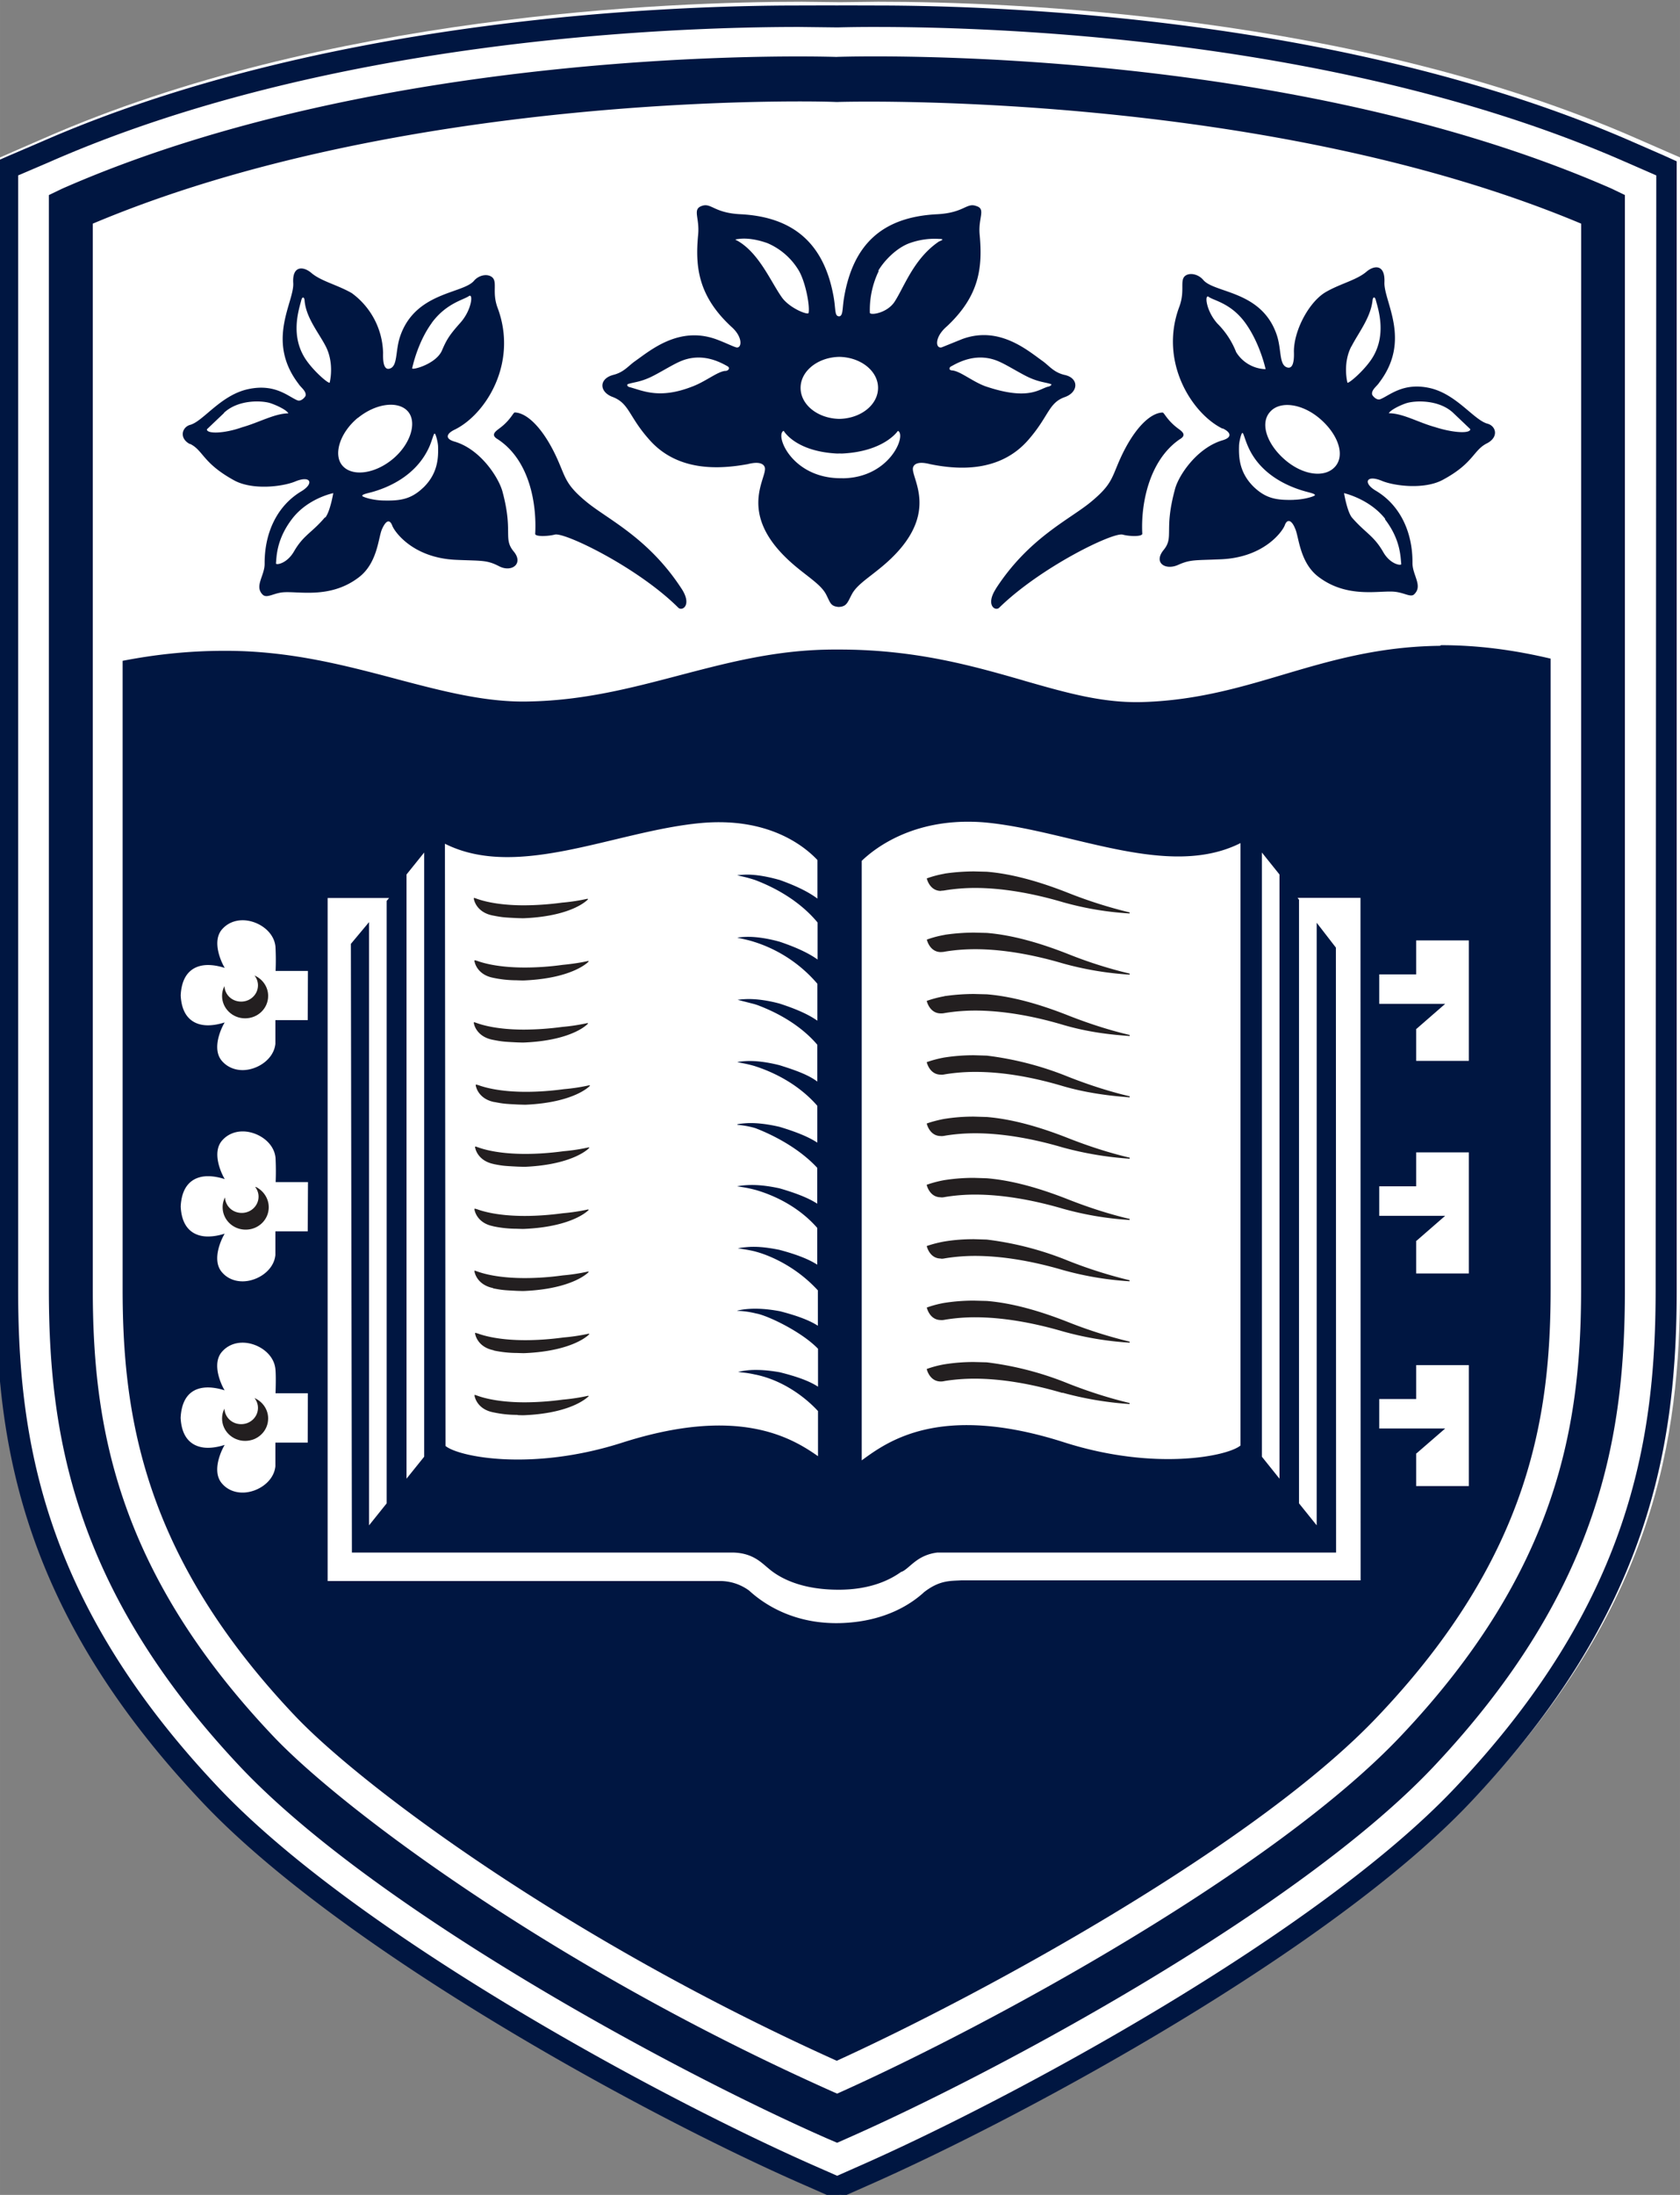
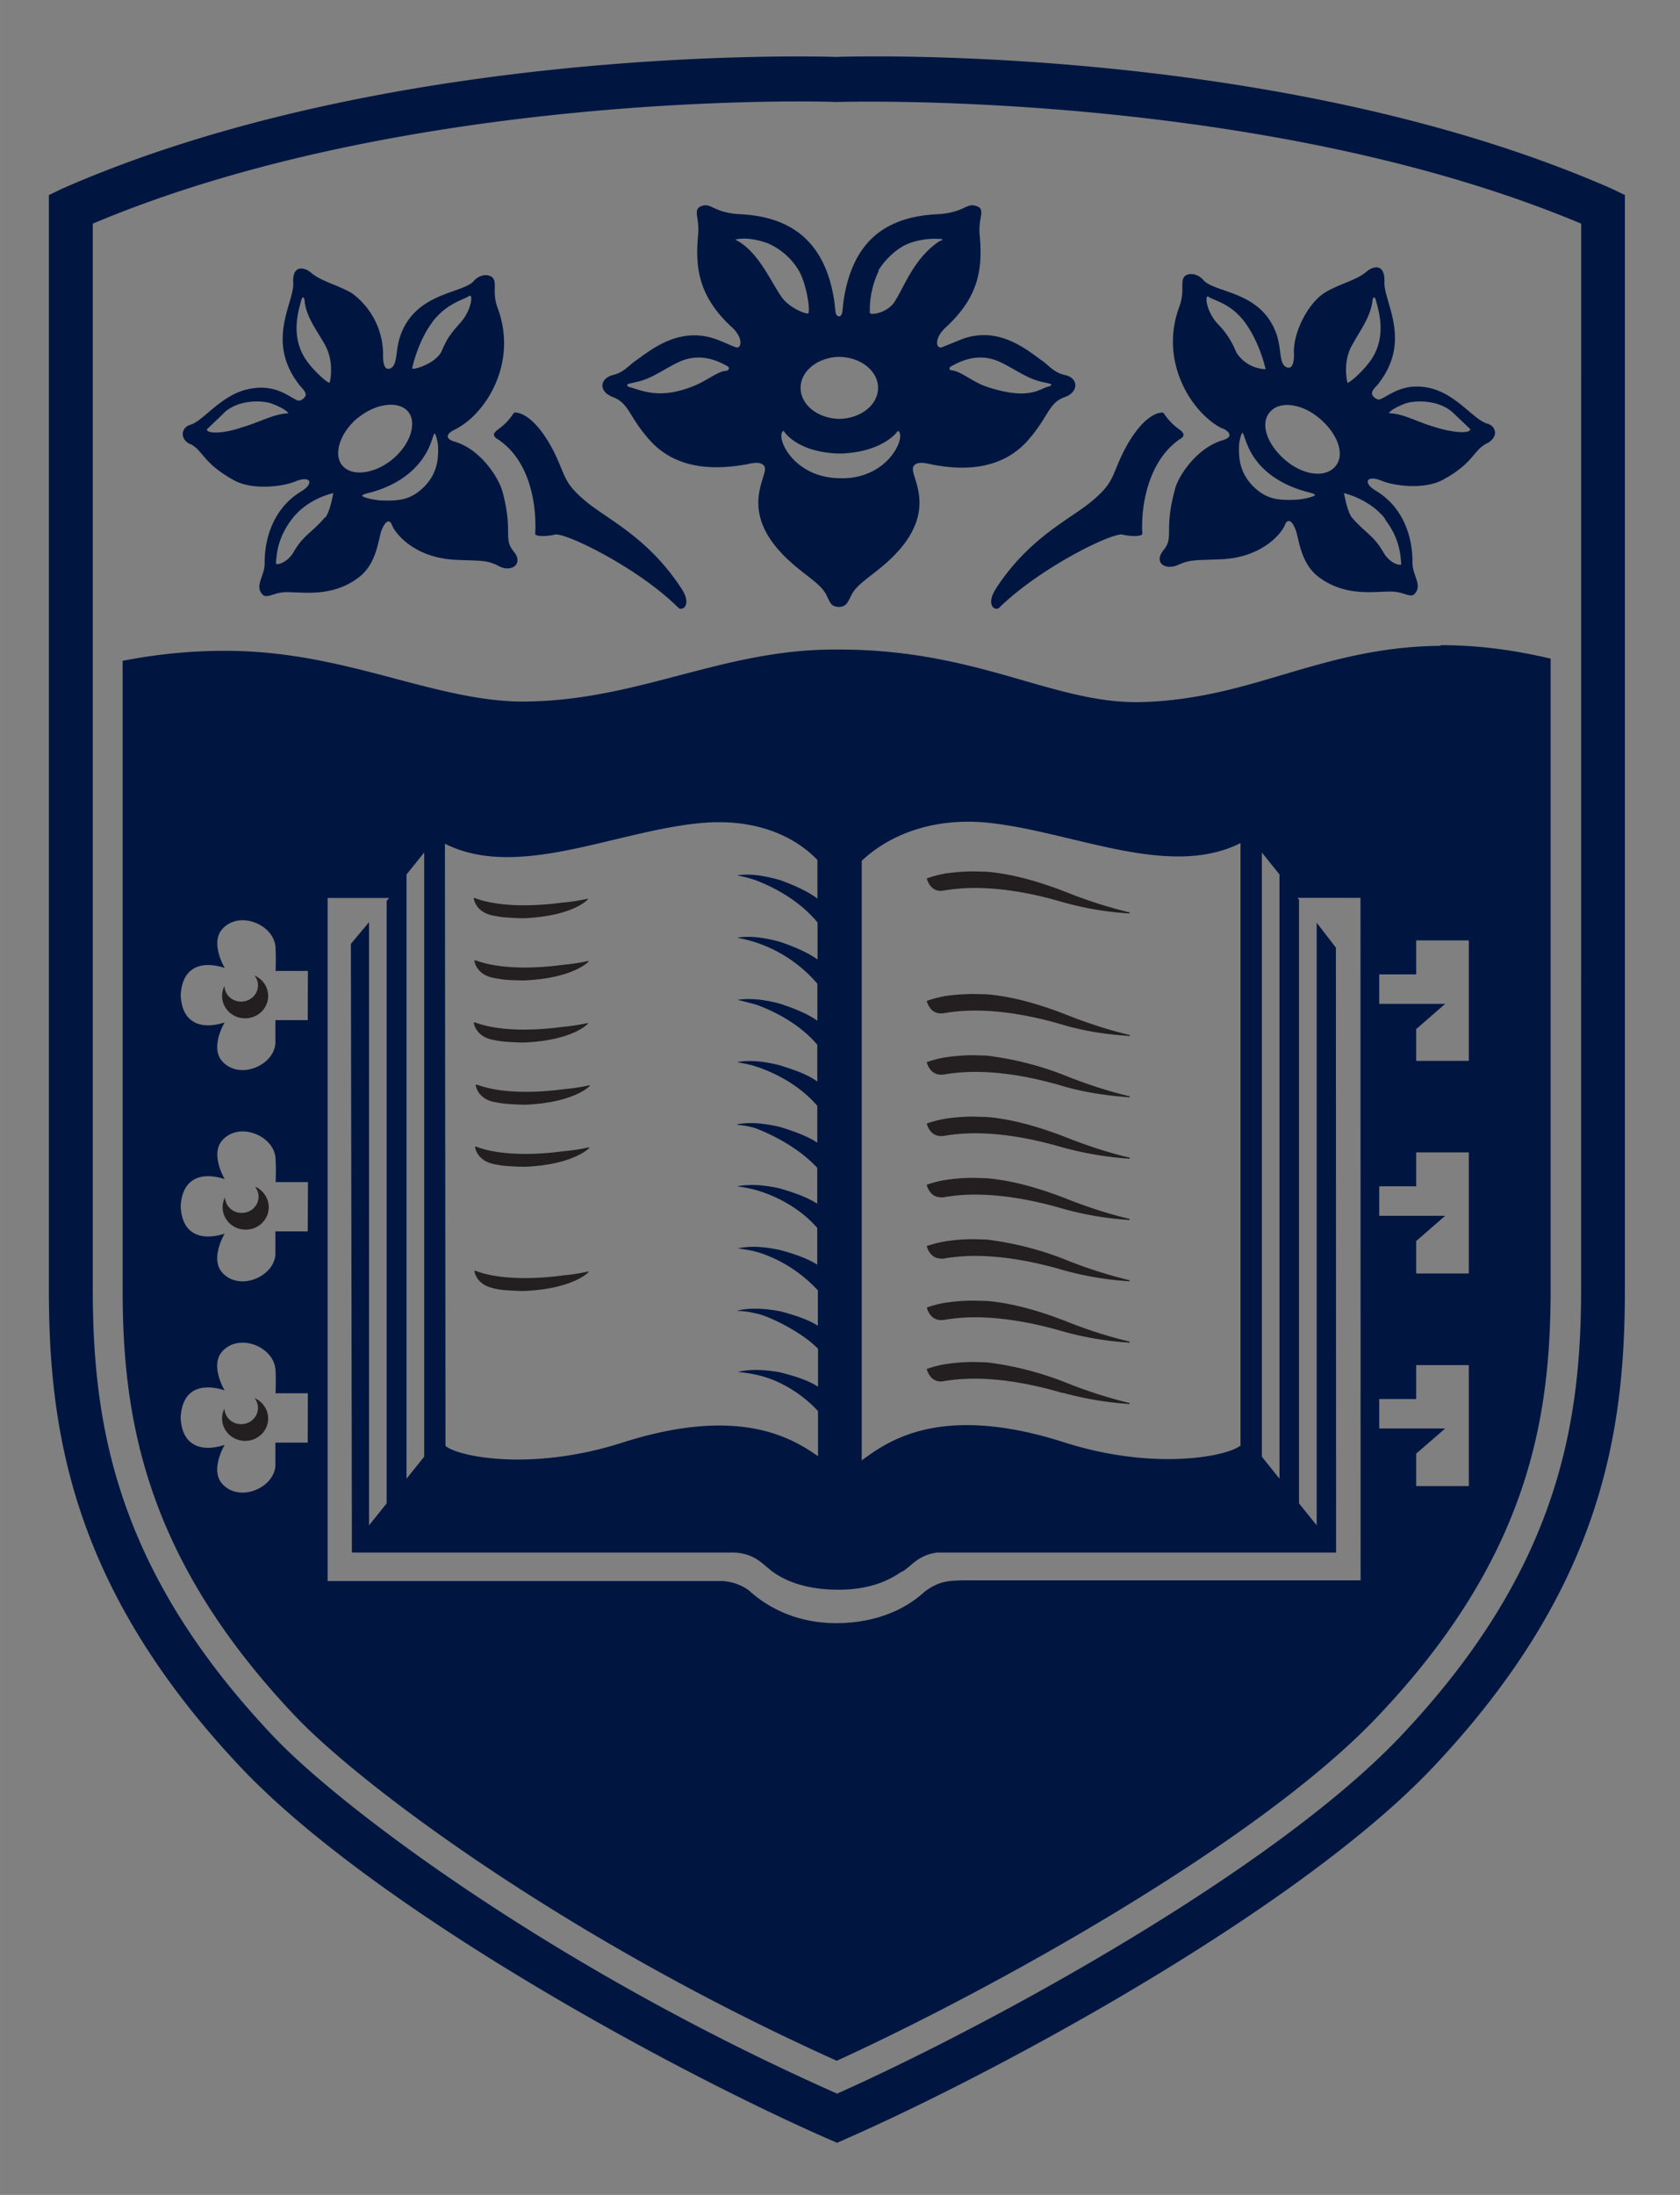
<svg xmlns="http://www.w3.org/2000/svg" width="72" height="94" viewBox="0 0 19.05 24.871">
  <rect x="0" y="0" width="19.05" height="24.871" fill="#808080" stroke="none" />
-   <path d="M18.904 1.72l-.355-.155C15.364.17 11.482.02 9.96.02l-.436.005L9.09.02C7.568.02 3.687.17.502 1.565l-.356.155L0 1.784v12.778c0 1.738.284 3.645 2.346 5.82 1.585 1.67 5.04 3.55 6.846 4.34l.337.15.098-.043.238-.106c1.806-.794 5.26-2.674 6.84-4.34 2.062-2.175 2.346-4.083 2.346-5.82V1.784z" fill="#fff" />
  <g transform="matrix(.726 0 0 .726 138.179 -156.276)">
    <g fill="#001641">
      <path d="M-186.832 221.7c.23-.216.607-.192.73-.15s.26.115.276.158c-.213.001-.458.143-.722.217-.28.1-.553.106-.55.032l.268-.255m1.208-1.765c.013-.052.046-.05.05.01.022.27.224.506.332.718.137.27.06.563.06.563-.013.023-.23-.158-.362-.345-.267-.38-.116-.8-.08-.948m.37 3.393c-.2.24-.337.277-.485.534-.113.196-.285.217-.282.187.01-.102.006-.374.253-.696s.642-.4.642-.4-.05.297-.128.385m.514-1.56c.283-.23.632-.27.78-.1s.04.516-.242.747-.63.272-.78.1-.04-.517.24-.748m1.153-1.48c.226-.308.498-.36.582-.42.07-.048.045.217-.135.418s-.217.27-.292.444c-.1.2-.448.295-.46.267 0 0 .08-.4.306-.708m-.134 2.57c-.196.188-.37.205-.62.2-.18-.004-.323-.056-.33-.07-.01-.023.06-.038.145-.06.236-.065.7-.245.906-.72.047-.115.063-.2.08-.194s.05.137.052.2c.004.162.005.416-.233.645m-3.648-.688c.216.1.196.3.7.575.285.153.752.097.95.015.242-.1.3.03.096.153-.388.232-.577.66-.574 1.13.001.188-.163.35-.032.482.062.062.158-.014.3-.033.237-.03.745.114 1.203-.236.292-.222.304-.616.36-.747.073-.167.13-.147.163-.058s.317.502.994.532c.4.018.48-.001.674.1s.386-.038.23-.228c-.173-.207-.006-.302-.178-.94-.06-.217-.343-.66-.75-.778-.147-.043-.13-.12 0-.184.486-.234.997-1.04.675-1.902-.096-.255.01-.416-.097-.487-.077-.05-.204-.02-.275.067-.177.2-.914.173-1.15.862-.08.232-.033.475-.17.507-.096.022-.1-.145-.097-.25a1.19 1.19 0 0 0-.489-.93c-.23-.132-.48-.185-.634-.317-.12-.102-.3-.118-.28.165.013.298-.43.9.084 1.57.03.05.126.114.108.185-.004.015-.066.095-.128.07-.142-.057-.347-.267-.773-.173s-.697.5-.9.556c-.13.035-.18.212 0 .303m4.808-.075c.5.332.605 1.02.58 1.473-.002.047.197.04.307.012.153-.04 1.3.515 1.93 1.143.064.056.214-.046.05-.297-.516-.794-1.152-1.082-1.484-1.355s-.324-.374-.458-.672c-.208-.462-.465-.72-.664-.725-.025-.001-.065.12-.242.25-.073.054-.134.106-.02.17m11.1-2.224c.084.06.357.1.582.42s.307.708.307.708a.56.56 0 0 1-.46-.266 1.29 1.29 0 0 0-.292-.445c-.18-.2-.205-.466-.136-.418m.954 1.8c.15-.18.498-.14.78.1s.4.566.242.748-.498.14-.78-.1-.4-.567-.242-.748m1.8 1.674c.247.322.24.594.253.696.003.03-.17.01-.282-.187-.148-.257-.275-.294-.485-.534-.077-.088-.127-.385-.127-.385s.396.088.642.4m-.527-2.688c.108-.212.3-.448.33-.718.005-.06.037-.064.05-.012.037.14.188.57-.08.948-.132.186-.35.367-.362.345 0 0-.078-.293.06-.563m-.9 2.393c-.25.005-.423-.012-.62-.2-.238-.23-.237-.483-.233-.645.001-.062.036-.202.053-.2s.032.08.08.194c.197.475.67.655.907.72.084.023.155.038.144.06-.006.013-.15.065-.33.07m1.76-1.508c.123-.04.5-.064.73.15l.268.255c.002.074-.272.058-.55-.032-.265-.073-.5-.215-.722-.216.018-.043.153-.117.276-.158m-2.87.395c.132.063.147.14 0 .184-.406.118-.7.56-.75.778-.172.64-.005.734-.178.94-.157.2.036.315.23.228s.265-.07.673-.088c.678-.03.962-.442.994-.532s.1-.1.163.057c.058.13.07.525.36.747.458.35.965.207 1.203.236.152.018.248.095.3.033.13-.13-.033-.295-.032-.482.004-.472-.186-.9-.574-1.13-.205-.122-.146-.254.096-.153.198.082.665.138.95-.015.492-.264.473-.466.7-.575.18-.1.13-.267 0-.302-.213-.057-.484-.462-.9-.556s-.63.116-.773.173c-.062.025-.124-.055-.128-.07-.02-.072.077-.135.107-.185.513-.668.07-1.27.084-1.57.012-.283-.16-.267-.28-.165-.154.132-.405.185-.634.317-.26.15-.5.595-.5.93.004.104-.001.27-.097.25-.14-.032-.092-.274-.17-.507-.235-.7-.973-.65-1.15-.862-.072-.085-.2-.117-.275-.067-.1.07-.002.232-.098.487-.322.86.2 1.67.675 1.902m-3.54 2.5c-.163.252-.013.353.05.297.64-.628 1.776-1.183 1.93-1.143.1.028.3.035.307-.012-.025-.454.1-1.14.58-1.473.115-.065.054-.117-.02-.17-.177-.132-.217-.25-.243-.25-.2.004-.456.263-.664.725-.134.3-.126.398-.458.672s-.97.56-1.484 1.355" />
      <path d="M-176.612 219.483c.082-.144.277-.356.493-.433.228-.08.4-.067.462-.065.073.002.054.017-.006.04-.4.27-.546.72-.7.95-.12.17-.37.205-.38.164a1.4 1.4 0 0 1 .14-.656m-.566 3.237h-.04c-.758-.006-1.022-.68-.88-.74 0 0 .18.323.837.355l.035-.001h.007l.028.001c.666-.03.877-.354.877-.354.14.06-.123.733-.862.74m-1.623-3.695c-.055-.033-.078-.03-.006-.04s.225-.016.453.065a1.05 1.05 0 0 1 .493.433c.104.183.172.546.15.656-.008.04-.3-.074-.42-.246-.172-.245-.347-.67-.67-.868m1.567 1.8h.005c.334.007.603.22.603.484s-.268.477-.603.484h0-.004c-.334-.007-.603-.22-.603-.484s.27-.477.603-.484m1.752.147c.127-.072.416-.224.753-.07.134.06.332.187.465.247.157.07.238.07.335.1.025.008-.006.034-.037.04-.138.03-.3.228-.985-.005-.2-.073-.395-.238-.518-.247-.05-.003-.058-.04-.014-.066m-3.53.073c-.122.01-.312.17-.52.246-.514.2-.773.06-.98.006-.03-.008-.043-.038-.018-.047.096-.03.178-.03.335-.1.133-.06.33-.186.465-.247.338-.154.626-.002.753.07.044.025.017.07-.033.073m1.8-.862c-.007.005-.015.01-.025.01v-.002l-.004.002c-.01-.002-.018-.005-.025-.01-.038-.03-.026-.128-.057-.3-.144-.8-.6-1.24-1.45-1.284-.428-.02-.46-.188-.615-.127-.14.054-.025.185-.05.445-.048.5-.001.954.513 1.433.198.17.168.354.078.326-.065-.02-.192-.084-.322-.13-.577-.2-1.015.178-1.257.348-.1.07-.17.17-.335.212-.233.06-.224.27-.007.347.253.1.247.3.552.647.454.534 1.135.474 1.55.4.22-.057.258.02.268.047.05.14-.375.624.224 1.3.302.34.627.48.734.685.062.118.066.18.177.194v.001l.02.001h.008l.02-.002c.1-.013.115-.077.177-.194.107-.206.432-.344.734-.685.598-.677.173-1.16.224-1.3.01-.027.047-.104.267-.047.415.084 1.095.144 1.55-.4.306-.358.3-.558.552-.647.216-.076.225-.3-.008-.347-.165-.04-.235-.14-.334-.212-.24-.17-.68-.557-1.257-.348l-.322.13c-.1.028-.12-.157.078-.326.513-.48.56-.922.513-1.433-.025-.26.1-.4-.05-.445-.156-.06-.187.105-.615.127-.86.043-1.307.474-1.45 1.284-.03.17-.018.268-.057.3m11.566 15.186c0 2.084-.342 4.372-2.82 6.986-1.985 2.094-6.385 4.498-8.8 5.577-4.417-1.957-7.74-4.452-8.806-5.577-2.48-2.614-2.82-4.902-2.82-6.986v-16.623c4.787-2.017 11.015-1.922 11.582-1.9.013.001.028.001.042.001s.028 0 .04-.001c.568-.013 6.796-.108 11.583 1.9zm-11.624-19.225c-.514-.016-7.044-.164-12.1 2.056l-.208.1v17.078c0 2.227.365 4.673 3 7.464 2.1 2.215 6.74 4.732 9.172 5.797l.14.06.14-.062c2.432-1.07 7.07-3.587 9.164-5.796 2.646-2.8 3-5.237 3-7.464V218.3l-.208-.1c-5.067-2.22-11.597-2.072-12.1-2.056" />
-       <path d="M-164.47 235.38c0 2.324-.38 4.876-3.14 7.787-2.14 2.26-6.85 4.82-9.315 5.903l-.328.145-.33-.145c-2.463-1.08-7.173-3.636-9.323-5.903-2.76-2.91-3.14-5.463-3.14-7.787v-17.386l.5-.214c4.33-1.898 9.623-2.103 11.697-2.103l.6.007a22.09 22.09 0 0 1 .599-.007c2.075 0 7.37.205 11.7 2.103l.49.214zm.135-17.694l-.49-.214c-4.39-1.923-9.738-2.13-11.835-2.13-.308 0-.516-.003-.6 0-.084-.003-.292 0-.6 0-2.096 0-7.443.207-11.83 2.13l-.5.214-.2.088v17.605c0 2.393.39 5.022 3.232 8.018 2.183 2.303 6.943 4.9 9.432 5.98l.465.205.464-.205c2.488-1.093 7.248-3.684 9.424-5.98 2.84-2.996 3.232-5.625 3.232-8.018v-17.605z" />
    </g>
    <g fill="#231f20">
      <path d="M-175.626 234.902c.018 0 .037-.002.06-.007a2.92 2.92 0 0 1 .468-.037c.4 0 .87.074 1.368.22a4.99 4.99 0 0 0 1.043.176l.001-.016a7.15 7.15 0 0 1-.956-.303 4.95 4.95 0 0 0-1.276-.332l-.2-.006c-.154 0-.305.01-.467.037a1.86 1.86 0 0 0-.27.07c.001.002.043.195.22.195m.01-.954c.018 0 .037-.002.06-.007a2.89 2.89 0 0 1 .468-.037c.4 0 .868.074 1.368.22a4.97 4.97 0 0 0 1.043.176l.001-.016c-.306-.072-.628-.174-.956-.303-.455-.18-.885-.3-1.276-.332l-.2-.006a2.92 2.92 0 0 0-.467.036 1.78 1.78 0 0 0-.272.072c.001.002.043.195.22.195" />
      <path d="M-175.626 232.988c.02 0 .038-.002.06-.007.154-.025.308-.037.47-.037.4 0 .87.075 1.368.222a5.33 5.33 0 0 0 1.043.175l.001-.016c-.306-.072-.628-.174-.956-.303-.455-.18-.885-.3-1.276-.332l-.2-.006a2.87 2.87 0 0 0-.467.036c-.087.016-.2.045-.272.072.001.002.043.195.22.195m.01 2.873c.018 0 .037-.002.06-.007a2.91 2.91 0 0 1 .468-.037c.4 0 .868.074 1.368.22a5.01 5.01 0 0 0 1.043.176l.001-.016a7.07 7.07 0 0 1-.956-.303c-.455-.18-.884-.3-1.276-.332l-.2-.005a2.9 2.9 0 0 0-.467.036 1.63 1.63 0 0 0-.27.072c.001.002.043.195.22.195" />
      <use href="#B" />
      <path d="M-173.73 236.994a5.29 5.29 0 0 0 1.043.176l.001-.016c-.306-.073-.628-.174-.956-.303a4.97 4.97 0 0 0-1.276-.332l-.2-.005a2.89 2.89 0 0 0-.467.037 1.63 1.63 0 0 0-.27.072c0 .002.043.195.22.195a.25.25 0 0 0 .062-.008c.153-.024.306-.036.467-.036.4 0 .87.075 1.368.222m-8.895-6.48a1.78 1.78 0 0 0 .37.04l.026.001.072.002.032-.001c.764-.035 1-.294 1-.298l-.012-.005c-.162.037-.33.054-.393.06-.2.028-.4.042-.596.042-.402 0-.64-.066-.745-.105l-.03-.008-.01.002c-.003.012.03.222.296.272m-3.72 3.265c.033.042.052.095.052.15 0 .14-.117.254-.262.254s-.255-.107-.262-.242a.33.33 0 0 0-.037.153c0 .193.16.35.36.35s.36-.156.36-.35c0-.14-.086-.26-.2-.316" />
      <use href="#C" />
      <path d="M-175.626 232.03c.02 0 .037-.002.06-.007a2.95 2.95 0 0 1 .47-.037c.41 0 .87.074 1.368.222.3.088.65.147 1.043.175l.001-.016c-.306-.072-.628-.174-.956-.303a4.98 4.98 0 0 0-1.276-.332l-.2-.006a2.93 2.93 0 0 0-.467.036 1.76 1.76 0 0 0-.272.072c.001.002.043.195.22.195" />
      <use href="#C" y="-6.595" />
      <path d="M-175.625 229.158a.29.29 0 0 0 .058-.006 2.93 2.93 0 0 1 .47-.037c.4 0 .87.075 1.368.222a4.9 4.9 0 0 0 1.043.176l.001-.016a7.11 7.11 0 0 1-.956-.303c-.455-.18-.885-.3-1.276-.332l-.2-.005a3.24 3.24 0 0 0-.43.03l-.017.002-.02.005a1.63 1.63 0 0 0-.27.072c0 .002.043.195.22.195m.008 1.912c.02 0 .037-.002.06-.007a2.95 2.95 0 0 1 .47-.037c.4 0 .87.074 1.368.222.398.117.75.154 1.043.175l.001-.016c-.306-.072-.628-.174-.956-.303-.454-.18-.884-.3-1.276-.332l-.2-.005a3.2 3.2 0 0 0-.427.029l-.016.002c-.006 0-.013.001-.024.005a1.77 1.77 0 0 0-.272.072c.001.002.043.195.22.195" />
-       <path d="M-175.625 230.115a.27.27 0 0 0 .059-.007c.155-.025.308-.037.47-.037.4 0 .87.075 1.368.222a5.05 5.05 0 0 0 1.043.175l.001-.016a6.86 6.86 0 0 1-.956-.303c-.455-.18-.885-.3-1.276-.332l-.2-.005a3.19 3.19 0 0 0-.428.03l-.016.002-.023.005a1.63 1.63 0 0 0-.27.072c0 .002.043.195.22.195m-6.603 7.227l.072.002.032-.001c.765-.035.992-.295 1-.298l-.012-.005a3.06 3.06 0 0 1-.393.06 4.56 4.56 0 0 1-.596.042c-.4 0-.64-.066-.745-.105l-.03-.01h-.01c-.003.012.03.222.296.272a1.74 1.74 0 0 0 .37.039z" />
-       <path d="M-182.633 234.394a1.78 1.78 0 0 0 .37.04l.026.001.072.002.032-.001c.764-.035 1-.295 1-.298l-.012-.005a3.05 3.05 0 0 1-.393.059c-.2.027-.4.042-.596.042-.402 0-.64-.066-.745-.105l-.03-.008-.01.002c-.003.012.03.222.296.272m0 1.938a1.78 1.78 0 0 0 .37.04l.026.001.072.002.032-.001c.764-.035 1-.294 1-.298l-.012-.005a3.05 3.05 0 0 1-.393.059c-.2.027-.4.042-.596.042-.402 0-.64-.066-.745-.105l-.03-.008h-.01c-.003.012.03.222.296.272" />
      <use href="#B" y="1.94" />
      <path d="M-182.633 235.363c.144.028.17.03.37.04l.026.001.072.002.032-.001c.764-.035 1-.295 1-.298l-.012-.005a2.94 2.94 0 0 1-.393.06c-.2.028-.4.042-.596.042-.402 0-.64-.066-.745-.105l-.03-.01h-.01c-.003.012.03.22.296.272m0-1.937c.144.028.17.03.37.04l.026.001.072.002h.032c.764-.035 1-.295 1-.298l-.012-.005a3 3 0 0 1-.393.06c-.2.027-.4.042-.596.042-.402 0-.64-.066-.745-.105l-.03-.01-.01.002c-.003.012.03.22.296.272m0-.97c.144.028.17.03.37.04l.026.001.072.002h.032c.764-.035 1-.295 1-.298l-.012-.005a3 3 0 0 1-.393.06c-.2.027-.4.042-.596.042-.402 0-.64-.066-.745-.105l-.03-.008-.01.002c-.003.012.03.222.296.272" />
    </g>
    <path d="M-167.388 231.814h-.822v-.5h.005l.448-.39h-1.03v-.46h.577v-.53h.822zm0 3.318h-.822v-.51h.005l.448-.39h-1.03v-.46h.577v-.53h.822zm0 3.318h-.822v-.51h.005l.448-.388h-1.03v-.46h.577v-.53h.822zm-1.69 1.472h-6.242c-.167.01-.333-.004-.575.183-.202.186-.6.45-1.256.482-.768.037-1.254-.3-1.477-.505a.77.77 0 0 0-.464-.15h-6.12v-10.66h.96l-.038.045v9.403l-.275.343v-9.415l-.284.34.016 9.5h5.967c.296.012.425.154.538.246.185.16.526.334 1.097.334.47 0 .78-.137.976-.278.01-.002.02-.007.034-.014.123-.074.232-.25.53-.288h6.23l-.003-9.442-.3-.388v9.405l-.276-.343V229.3l-.022-.03h.982zm-14.902-11.017l.276-.343v9.43l-.276.343zm.6-.48c1.14.572 2.66-.2 3.998-.323 1.058-.096 1.618.363 1.82.577v.602c-.138-.103-.33-.198-.588-.29-.073-.02-.298-.084-.508-.084a1.44 1.44 0 0 0-.158.01c.053.013.153.032.28.074l.013.005c.52.2.817.48.963.658v.578c-.115-.083-.294-.177-.59-.277-.07-.02-.287-.077-.494-.077-.062 0-.12.005-.17.012.06.017.153.03.274.07l.013.004a2.15 2.15 0 0 1 .964.646v.577c-.134-.095-.326-.182-.593-.268-.075-.02-.275-.07-.478-.07a1.29 1.29 0 0 0-.174.012l.262.067.044.014c.52.195.803.46.938.62v.575c-.132-.1-.322-.172-.592-.256-.065-.016-.264-.065-.462-.065-.073 0-.14.007-.196.016.055.016.148.026.272.063l.06.02c.495.174.78.44.918.6v.575c-.132-.087-.322-.166-.592-.247-.063-.014-.254-.058-.444-.058a1.18 1.18 0 0 0-.216.019c.004.008.014.01.025.01.055.006.138.015.25.047l.012.004c.153.058.63.258.964.618v.56c-.13-.085-.32-.162-.59-.24-.067-.014-.244-.052-.428-.052-.087 0-.166.008-.234.02.053.01.15.02.276.054l.013.003c.392.114.73.325.963.593v.574c-.13-.084-.32-.16-.593-.232-.1-.02-.25-.047-.4-.047-.092 0-.175.01-.247.023.052.01.15.02.272.05l.013.004c.14.037.586.19.965.603v.552c-.13-.084-.32-.156-.59-.226-.095-.018-.238-.04-.39-.04-.102 0-.19.01-.266.027-.01.002-.02.007-.006.007.044.001.145.006.278.038l.013.003c.17.03.7.278.963.55v.592c-.132-.086-.323-.157-.597-.225-.057-.01-.208-.036-.37-.036a1.25 1.25 0 0 0-.282.03c.058.01.15.014.268.042l.013.002c.444.095.79.373.968.568v.704c-.426-.3-1.26-.787-3.062-.21-1.41.45-2.553.22-2.756.05zm6.51.267c.216-.208.84-.688 1.918-.6 1.338.122 2.86.895 3.998.323v9.402c-.202.17-1.347.4-2.756-.05-1.95-.624-2.77-.001-3.16.282zm6.25-.13l.275.343v9.43l-.275-.343zm-14.903 2.616h-.505v.37c-.025.244-.285.41-.512.41-.13 0-.245-.052-.324-.144-.16-.187-.013-.506.044-.6-.095.03-.182.045-.262.045-.15 0-.405-.06-.425-.467.02-.413.275-.474.426-.474.08 0 .167.015.262.045-.057-.094-.203-.413-.044-.6.08-.093.194-.144.324-.144.227 0 .487.165.512.41a3.89 3.89 0 0 1 .002.381h.505zm0 3.297h-.505v.37c-.025.245-.285.41-.512.41-.13 0-.245-.05-.324-.144-.16-.187-.013-.506.044-.6-.095.03-.182.044-.262.044-.15 0-.405-.06-.425-.467.02-.413.275-.474.426-.474.08 0 .167.015.262.045-.057-.094-.203-.413-.043-.6.08-.093.194-.144.324-.144.227 0 .487.164.512.41a4.09 4.09 0 0 1 .002.381h.505zm0 3.297h-.505v.37c-.025.245-.285.41-.512.41-.13 0-.245-.05-.324-.144-.16-.187-.013-.506.044-.6-.095.03-.182.045-.262.045-.15 0-.406-.06-.426-.468.02-.392.242-.474.425-.474.08 0 .168.015.262.045-.057-.094-.203-.413-.043-.6.08-.093.194-.144.324-.144.227 0 .487.164.512.41.01.086.006.282.002.38h.505zm17.685-12.436c-.96.01-1.717.233-2.45.45-.663.197-1.348.4-2.177.427-.635.022-1.208-.144-1.873-.334l-.008-.003c-.788-.226-1.68-.482-2.878-.482h-.066c-.9 0-1.655.2-2.456.41-.717.188-1.458.382-2.298.4-.68.022-1.363-.158-2.085-.348l-.006-.002c-.815-.215-1.658-.438-2.657-.44h-.027c-.622 0-1.15.07-1.595.156v9.802c0 1.986.326 4.168 2.69 6.662 1.018 1.075 4.202 3.468 8.464 5.386 2.366-1.08 6.588-3.4 8.46-5.386 2.366-2.494 2.69-4.676 2.69-6.662v-9.836c-.498-.117-1.065-.21-1.712-.21z" fill="#001641" />
  </g>
  <defs>
    <path id="B" d="M-182.633 229.545c.144.028.17.03.37.04l.026.001.072.002.032-.001c.764-.035.99-.295.99-.298l-.012-.005a3 3 0 0 1-.393.06 4.64 4.64 0 0 1-.596.042c-.402 0-.64-.066-.745-.105l-.03-.01-.01.002c-.003.012.03.22.296.272" />
    <path id="C" d="M-186.352 237.08c.033.042.052.095.052.15 0 .14-.117.254-.262.254s-.255-.107-.262-.242c-.024.046-.037.098-.037.153 0 .192.16.35.36.35s.36-.156.36-.35c0-.14-.086-.262-.21-.317" />
  </defs>
</svg>